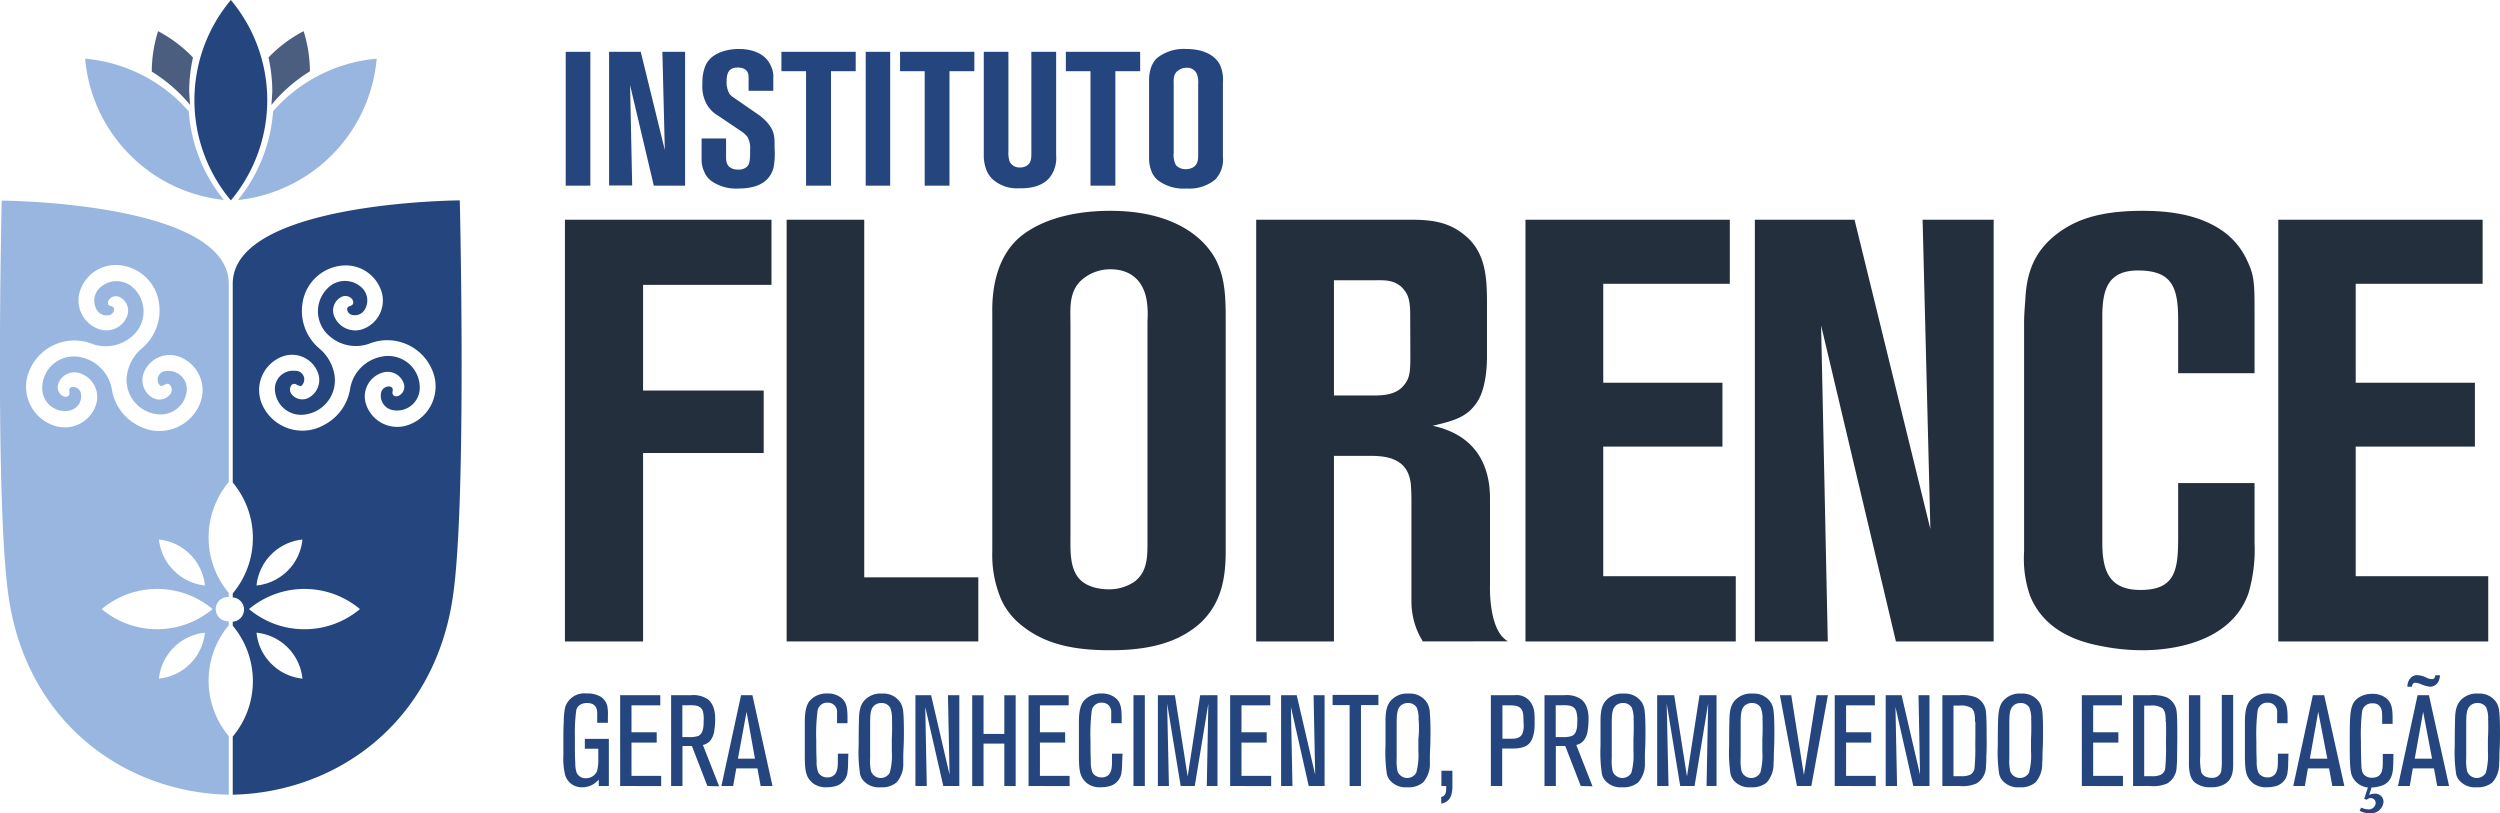
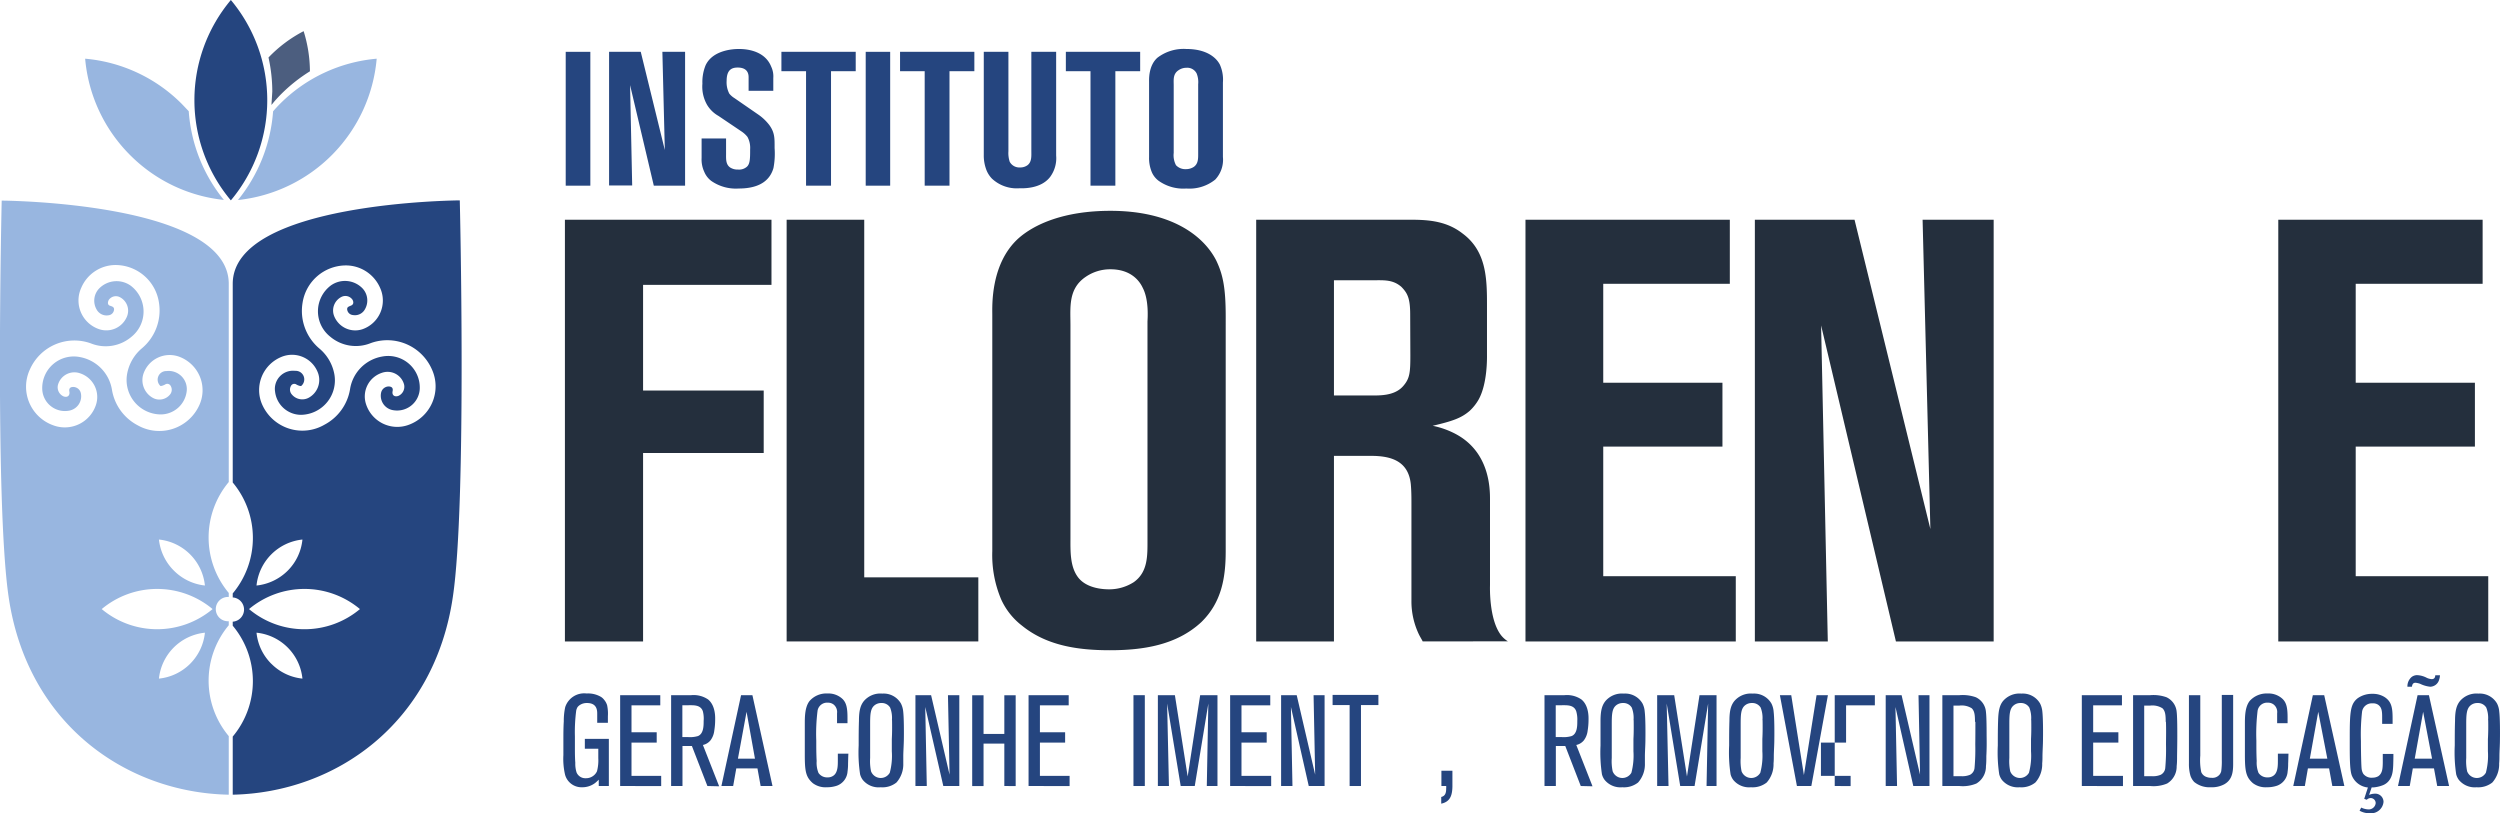
<svg xmlns="http://www.w3.org/2000/svg" viewBox="0 0 440.42 143.26">
  <defs>
    <style>.\32 c019a75-b736-4031-8b37-f347918632b2,.\36 4b947c6-34d0-4781-8339-46551204164b{fill:#25457f;}.\32 c019a75-b736-4031-8b37-f347918632b2,.\38 4765763-e35d-4292-a043-61197f3969d2,.c9e3dbdc-acac-4a96-a95b-9a220cb4e081{fill-rule:evenodd;}.\38 4765763-e35d-4292-a043-61197f3969d2{fill:#4c5e7f;}.c9e3dbdc-acac-4a96-a95b-9a220cb4e081{fill:#98b6e0;}.f123a93d-f35a-49e6-ba1b-928cd2c6dbed{fill:#242f3d;}</style>
  </defs>
  <title>lflo</title>
  <g id="cfc31769-0987-4c01-b591-cf674e4a835b" data-name="Camada 2">
    <g id="22703cd4-b284-4b63-954c-743d012fe752" data-name="Layer 1">
      <path class="2c019a75-b736-4031-8b37-f347918632b2" d="M40.67,0a27.47,27.47,0,0,0,0,35.3,27.5,27.5,0,0,0,0-35.3Z" />
      <path class="84765763-e35d-4292-a043-61197f3969d2" d="M53.49,5.49a23.68,23.68,0,0,0-6.19,4.64,27.77,27.77,0,0,1,.67,6l-.15,2.36.53-.64c.46-.52.86-.95,1.25-1.34a28.17,28.17,0,0,1,5-3.95A24.06,24.06,0,0,0,53.49,5.49Z" />
-       <path class="84765763-e35d-4292-a043-61197f3969d2" d="M27.85,5.49A24,24,0,0,1,34,10.13a27.77,27.77,0,0,0-.67,6l.15,2.36L33,17.9c-.47-.52-.86-.95-1.26-1.34a28.11,28.11,0,0,0-5-3.95A23.73,23.73,0,0,1,27.85,5.49Z" />
      <path class="c9e3dbdc-acac-4a96-a95b-9a220cb4e081" d="M32,18.28a27.4,27.4,0,0,0-17-7.94,27.37,27.37,0,0,0,7.94,17,27.32,27.32,0,0,0,16.5,7.88,27.82,27.82,0,0,1-6.19-15.63C32.83,19.16,32.42,18.71,32,18.28Z" />
      <path class="c9e3dbdc-acac-4a96-a95b-9a220cb4e081" d="M49.34,18.28c-.43.43-.84.88-1.23,1.33a28,28,0,0,1-6.19,15.63,27.45,27.45,0,0,0,24.44-24.9A27.43,27.43,0,0,0,49.34,18.28Z" />
      <path class="2c019a75-b736-4031-8b37-f347918632b2" d="M81,35.3S41,35.52,41,50v35a15.22,15.22,0,0,1,0,19.54v.71a2.14,2.14,0,0,1,0,4.27v.71a15.21,15.21,0,0,1,0,19.53V140c18.11-.38,35.51-12.52,38.78-34.86C82.27,88.41,81,35.3,81,35.3Zm-33.2,81.64a9,9,0,0,1-2.61-5.48,9.05,9.05,0,0,1,8.09,8.09A9,9,0,0,1,47.81,116.94Zm5.84-6.09a15.12,15.12,0,0,1-9.77-3.55,15.22,15.22,0,0,1,19.54,0A15.15,15.15,0,0,1,53.65,110.85Zm-8.45-7.7a9.07,9.07,0,0,1,8.09-8.1,9,9,0,0,1-2.6,5.49A9.12,9.12,0,0,1,45.2,103.15ZM71.92,74.87a5.78,5.78,0,0,1-7.42-3.62,4.37,4.37,0,0,1,2.78-5.57,3,3,0,0,1,3.89,2,1.76,1.76,0,0,1-1,2.07c-.69.23-1.16-.15-1-.86.11-.56-.18-.78-.67-.81a1.39,1.39,0,0,0-1.37,1.14,2.58,2.58,0,0,0,1.92,3,4,4,0,0,0,4.9-3.83,5.57,5.57,0,0,0-6.62-5.58,6.92,6.92,0,0,0-5.67,5.8,8.67,8.67,0,0,1-4.5,6.21A7.75,7.75,0,0,1,46.2,71.3a6.31,6.31,0,0,1,3.37-8.42,4.87,4.87,0,0,1,6.49,2.93,3.57,3.57,0,0,1-1.64,4.24,2.39,2.39,0,0,1-3-.55A1.3,1.3,0,0,1,51.25,68a.66.66,0,0,1,1-.24c.25.14.75.32.83.22A1.51,1.51,0,0,0,52,65.33,3.2,3.2,0,0,0,48.46,69,4.62,4.62,0,0,0,53,73.08a6.07,6.07,0,0,0,5.87-7.32,7.72,7.72,0,0,0-2.57-4.33,8.67,8.67,0,0,1-3-8.07,7.76,7.76,0,0,1,7.49-6.6,6.58,6.58,0,0,1,6.19,4A5.35,5.35,0,0,1,63.85,58a4,4,0,0,1-5-2.36,2.68,2.68,0,0,1,1.26-3.31,1.52,1.52,0,0,1,2,.49c.2.39.2.8-.24,1s-.78.25-.7.77a1.11,1.11,0,0,0,1,.91,2,2,0,0,0,2.11-1,3.1,3.1,0,0,0-.46-3.74,4.29,4.29,0,0,0-5.55-.46,5.7,5.7,0,0,0-.11,9,7,7,0,0,0,7.14,1.15,8.58,8.58,0,0,1,10.79,4.63A7.21,7.21,0,0,1,71.92,74.87Z" />
      <path class="c9e3dbdc-acac-4a96-a95b-9a220cb4e081" d="M1.52,105.16C4.79,127.5,22.19,139.64,40.3,140V129.68a15.21,15.21,0,0,1,0-19.53v-.71a2.14,2.14,0,1,1,0-4.27v-.71a15.22,15.22,0,0,1,0-19.54V50c0-14.44-40-14.66-40-14.66S-.94,88.41,1.52,105.16ZM28,119.55a9.07,9.07,0,0,1,8.1-8.09,9.07,9.07,0,0,1-8.1,8.09ZM17.92,107.3a15.21,15.21,0,0,1,19.53,0,15.21,15.21,0,0,1-19.53,0Zm12.73-6.76A9.1,9.1,0,0,1,28,95.05a9.07,9.07,0,0,1,8.1,8.1A9.1,9.1,0,0,1,30.65,100.54ZM5.25,65.12A8.57,8.57,0,0,1,16,60.49a7,7,0,0,0,7.15-1.15,5.71,5.71,0,0,0-.11-9,4.29,4.29,0,0,0-5.55.46,3.1,3.1,0,0,0-.46,3.74,2,2,0,0,0,2.11,1,1.09,1.09,0,0,0,.94-.91c.09-.52-.27-.63-.7-.77s-.44-.56-.23-1a1.52,1.52,0,0,1,2-.49,2.68,2.68,0,0,1,1.25,3.31A3.93,3.93,0,0,1,17.49,58a5.34,5.34,0,0,1-3.17-7.31,6.57,6.57,0,0,1,6.18-4,7.76,7.76,0,0,1,7.5,6.6,8.7,8.7,0,0,1-3,8.07,7.67,7.67,0,0,0-2.57,4.33,6.07,6.07,0,0,0,5.87,7.32A4.62,4.62,0,0,0,32.88,69a3.2,3.2,0,0,0-3.55-3.63,1.51,1.51,0,0,0-1.09,2.6c.08.1.57-.08.83-.22a.67.67,0,0,1,1,.24,1.31,1.31,0,0,1-.15,1.55,2.4,2.4,0,0,1-3,.55,3.57,3.57,0,0,1-1.65-4.24,4.88,4.88,0,0,1,6.5-2.93,6.3,6.3,0,0,1,3.36,8.42,7.74,7.74,0,0,1-10.9,3.57,8.64,8.64,0,0,1-4.5-6.21,7,7,0,0,0-5.67-5.8,5.56,5.56,0,0,0-6.62,5.58,4,4,0,0,0,4.9,3.83,2.57,2.57,0,0,0,1.91-3,1.38,1.38,0,0,0-1.36-1.14c-.5,0-.78.25-.67.81.13.71-.33,1.09-1,.86a1.75,1.75,0,0,1-1-2.07,3,3,0,0,1,3.9-2,4.39,4.39,0,0,1,2.78,5.57,5.78,5.78,0,0,1-7.42,3.62A7.21,7.21,0,0,1,5.25,65.12Z" />
      <path class="64b947c6-34d0-4781-8339-46551204164b" d="M99.66,32.71V9.13H104V32.71Z" />
      <path class="64b947c6-34d0-4781-8339-46551204164b" d="M115.18,32.71,111,15l.37,17.67H107.3V9.13h5.58l4.24,17.3-.43-17.3h4V32.71Z" />
      <path class="64b947c6-34d0-4781-8339-46551204164b" d="M136.26,29.6c-.54,1.9-2.11,3.61-6.12,3.61a7.58,7.58,0,0,1-4.84-1.34,3.86,3.86,0,0,1-1.23-1.6,5.15,5.15,0,0,1-.47-2.44V24.39h4.31v2.74c0,.87-.07,1.87.76,2.4a2.39,2.39,0,0,0,1.34.34,2.09,2.09,0,0,0,1.5-.44c.64-.49.64-1.53.64-3.13a4,4,0,0,0-.47-2.18,4.48,4.48,0,0,0-1-.93l-4.11-2.77a5.46,5.46,0,0,1-2-1.94,6.45,6.45,0,0,1-.83-3.74,7.86,7.86,0,0,1,.56-3.23c1.34-2.88,5.38-2.88,5.85-2.88.7,0,4.47,0,5.71,3.11a4,4,0,0,1,.37,2V16h-4.35v-2.4c0-.7-.26-1.7-1.93-1.7-1,0-1.94.36-1.94,2.33a4.33,4.33,0,0,0,.47,2.27,3.65,3.65,0,0,0,.9.78l4.2,2.9a8.49,8.49,0,0,1,1.94,1.84c1,1.36.94,2.4.94,4.07A13.5,13.5,0,0,1,136.26,29.6Z" />
      <path class="64b947c6-34d0-4781-8339-46551204164b" d="M146.4,12.54V32.71H142V12.54h-4.34V9.13h13.09v3.41Z" />
      <path class="64b947c6-34d0-4781-8339-46551204164b" d="M152.51,32.71V9.13h4.31V32.71Z" />
      <path class="64b947c6-34d0-4781-8339-46551204164b" d="M167.27,12.54V32.71H162.9V12.54h-4.34V9.13h13.09v3.41Z" />
      <path class="64b947c6-34d0-4781-8339-46551204164b" d="M185,31.17c-1.67,2.17-4.88,2-5.45,2a6.4,6.4,0,0,1-4.81-1.71,4.62,4.62,0,0,1-1-1.6,7.17,7.17,0,0,1-.43-2.6V9.13h4.34V26.66a4.88,4.88,0,0,0,.23,1.84,1.92,1.92,0,0,0,1.81,1,2.16,2.16,0,0,0,1.27-.36c.83-.57.73-1.67.73-2.51V9.13h4.37V27.4A5.56,5.56,0,0,1,185,31.17Z" />
      <path class="64b947c6-34d0-4781-8339-46551204164b" d="M196.49,12.54V32.71h-4.38V12.54h-4.34V9.13h13.09v3.41Z" />
      <path class="64b947c6-34d0-4781-8339-46551204164b" d="M214.08,31.64A7.24,7.24,0,0,1,209,33.21a7.49,7.49,0,0,1-4.9-1.37,3.77,3.77,0,0,1-1.17-1.47,6.42,6.42,0,0,1-.5-2.71V14.44c0-.5-.1-2.87,1.47-4.27A7.61,7.61,0,0,1,209,8.63c3.41,0,5.21,1.4,5.91,2.77a6.5,6.5,0,0,1,.53,3.14V27.66A5.1,5.1,0,0,1,214.08,31.64Zm-3-16.8a4.1,4.1,0,0,0-.27-1.9,1.85,1.85,0,0,0-1.8-1,2.41,2.41,0,0,0-1.4.44c-1,.67-.84,1.7-.84,2.67V26.93a3.76,3.76,0,0,0,.4,2.17,2.24,2.24,0,0,0,1.77.7,2.51,2.51,0,0,0,1.37-.4c.8-.57.77-1.5.77-2.37Z" />
      <path class="f123a93d-f35a-49e6-ba1b-928cd2c6dbed" d="M113.29,50.18V68.8h21.25v11H113.29V113H99.52V38.71h36.39V50.18Z" />
      <path class="f123a93d-f35a-49e6-ba1b-928cd2c6dbed" d="M138.58,113V38.71h13.67v63h20.1V113Z" />
      <path class="f123a93d-f35a-49e6-ba1b-928cd2c6dbed" d="M211.62,109.61c-4.42,4.1-10.41,4.94-16.09,4.94-5.47,0-11.05-.74-15.46-4.31a12.17,12.17,0,0,1-3.69-4.63,20.1,20.1,0,0,1-1.57-8.52V55.44c0-1.58-.32-9,4.62-13.46,2.74-2.42,7.89-4.84,16.2-4.84,10.73,0,16.41,4.41,18.62,8.73,1.16,2.42,1.68,4.73,1.68,9.88V97.09C215.93,101.82,215.19,106.14,211.62,109.61ZM202.15,56.7c0-.42.32-3.79-.84-6-.63-1.36-2.21-3.26-5.68-3.26a7.61,7.61,0,0,0-4.42,1.37c-3.05,2.1-2.63,5.37-2.63,8.42V94.78c0,2.21-.1,4.94,1.27,6.83,1.58,2.21,4.94,2.21,5.57,2.21a8,8,0,0,0,4.31-1.26c2.53-1.79,2.42-4.73,2.42-7.47Z" />
      <path class="f123a93d-f35a-49e6-ba1b-928cd2c6dbed" d="M250.64,113c-.21-.42-.42-.73-.63-1.15a13.47,13.47,0,0,1-1.36-6V88.89c0-1.16,0-2.32-.11-3.58-.42-4.1-3.47-5-7-5H235V113H221.3V38.71h27.35c3.25,0,6.31.32,9,2.42,4.42,3.26,4.31,8.42,4.31,13.25v8c0,.53.11,5.15-1.47,8a8.39,8.39,0,0,1-1.58,2c-1.47,1.26-2.94,1.79-6.52,2.63a14.92,14.92,0,0,1,4.1,1.47c5.89,3.16,6,9.47,6,11.47v15.15c0,.21-.21,5.89,1.89,8.73a4.68,4.68,0,0,0,1.26,1.15Zm-2.21-57.53c0-2.84-.42-3.79-1.57-4.95-1.47-1.26-3-1.15-4.74-1.15H235v20.3h7.15c1.79,0,3.9-.21,5.16-1.79,1.05-1.26,1.15-2.31,1.15-5.26Z" />
      <path class="f123a93d-f35a-49e6-ba1b-928cd2c6dbed" d="M268.74,113V38.71h36V50h-22.3V67.43h21V78.68h-21v22.83h23.35V113Z" />
      <path class="f123a93d-f35a-49e6-ba1b-928cd2c6dbed" d="M334,113,320.82,57.33,322,113H309.15V38.71h17.56L340.07,93.2,338.7,38.71h12.52V113Z" />
-       <path class="f123a93d-f35a-49e6-ba1b-928cd2c6dbed" d="M396.13,104.45c-3.57,10.31-17.35,10.1-18.93,10.1a36.18,36.18,0,0,1-7.05-.74c-5.47-1-10.31-3.47-12.51-8.83a19.78,19.78,0,0,1-1.06-7.78V56.81c0-1.27.11-2.63.21-3.9.21-4.73,1.48-8.41,5.26-11.46,3.05-2.42,7.15-4.31,15.36-4.31,4.73,0,9.78.63,13.88,3.36A12.92,12.92,0,0,1,395.92,46c1.16,2.42,1.26,3.89,1.26,8.41V65.74H383.72V56.38c0-5.68-1-8.73-7.05-8.73-5.26,0-6.31,3.26-6.31,8.1V95.52c0,4.83,1.05,8.41,6.73,8.41,6.1,0,6.63-3.47,6.63-9.15V85.1h13.46V95.62A27.4,27.4,0,0,1,396.13,104.45Z" />
      <path class="f123a93d-f35a-49e6-ba1b-928cd2c6dbed" d="M401.36,113V38.71h36V50H415V67.43h21V78.68H415v22.83h23.35V113Z" />
      <path class="64b947c6-34d0-4781-8339-46551204164b" d="M105.48,138.47v-1.12a6.87,6.87,0,0,1-.64.59,3.72,3.72,0,0,1-2.29.75,3,3,0,0,1-3-2.2,12.26,12.26,0,0,1-.3-3.46c0-.84,0-1.68,0-2.54,0-1.14,0-2.28.07-3.41a11.58,11.58,0,0,1,.25-2.5,3.51,3.51,0,0,1,3.77-2.41,4.47,4.47,0,0,1,2.55.61,2.08,2.08,0,0,1,.52.48,2.71,2.71,0,0,1,.55,1,7.27,7.27,0,0,1,.13,1.93v1.14h-1.88v-.8c0-.27,0-.54,0-.82,0-.66-.11-1.86-1.79-1.86a2.17,2.17,0,0,0-1.25.34,1.76,1.76,0,0,0-.41.36,1.88,1.88,0,0,0-.25.64,29.18,29.18,0,0,0-.23,4.55v1.93c0,.91,0,1.8.07,2.71a5,5,0,0,0,.23,1.72,1.68,1.68,0,0,0,1.61,1,2.13,2.13,0,0,0,1.46-.53,2,2,0,0,0,.52-.7,7.54,7.54,0,0,0,.23-2.3V131.9h-2.37v-1.73h4.23v8.3Z" />
      <path class="64b947c6-34d0-4781-8339-46551204164b" d="M109.25,138.47v-16h7.07v1.79h-5.07V129h4.44v1.82h-4.44v5.86h5.23v1.8Z" />
      <path class="64b947c6-34d0-4781-8339-46551204164b" d="M124.62,138.47l-2.73-7.05h-1.66v7.05h-2v-16h3.51a4.53,4.53,0,0,1,3,.75c1.34,1.09,1.25,3.2,1.25,3.52a12.08,12.08,0,0,1-.16,2,3.47,3.47,0,0,1-.66,1.68,2.36,2.36,0,0,1-1.34.82l2.86,7.28Zm-.8-13.17c-.4-1.16-1.63-1.06-2.61-1.06h-1v5.61h1a4.9,4.9,0,0,0,1.75-.18c1-.41,1-1.82,1-2.66A5.2,5.2,0,0,0,123.82,125.3Z" />
      <path class="64b947c6-34d0-4781-8339-46551204164b" d="M134,138.47l-.56-3.1h-3.73l-.55,3.1h-2.07l3.46-16h2l3.54,16Zm-2.48-13.07L130,133.65h3Z" />
      <path class="64b947c6-34d0-4781-8339-46551204164b" d="M149.4,134.53a9.72,9.72,0,0,1-.09,1.39,2.86,2.86,0,0,1-1.89,2.5,5.4,5.4,0,0,1-1.77.27,3.71,3.71,0,0,1-2.43-.7,4,4,0,0,1-.75-.82c-.62-.93-.69-2.11-.69-4.34v-2.57c0-.91,0-1.8,0-2.7,0-1.23,0-3,.84-4.07a3.93,3.93,0,0,1,3.16-1.32,3.62,3.62,0,0,1,2.68,1c.61.64.84,1.46.84,3.23,0,.34,0,.7,0,1h-1.84c0-.56,0-1.16,0-1.75a1.7,1.7,0,0,0-.61-1.54,1.6,1.6,0,0,0-1-.32,1.7,1.7,0,0,0-1.82,1.41,32.25,32.25,0,0,0-.23,5.27c0,1.21,0,2.39.07,3.6a4.7,4.7,0,0,0,.32,2.09,1.82,1.82,0,0,0,1.61.79,1.66,1.66,0,0,0,1.07-.34c.75-.57.73-1.84.73-2.66v-1.18h1.86C149.42,133.4,149.42,134,149.4,134.53Z" />
      <path class="64b947c6-34d0-4781-8339-46551204164b" d="M159.13,133.06c0,.47,0,.95,0,1.43a4.84,4.84,0,0,1-1.2,3.36,3.94,3.94,0,0,1-2.78.84A3.6,3.6,0,0,1,152,137.4a2.83,2.83,0,0,1-.48-1,25.78,25.78,0,0,1-.25-5.07c0-1.46,0-2.89.05-4.35,0-1.84.29-2.75.86-3.47a3.82,3.82,0,0,1,3.25-1.32,3.51,3.51,0,0,1,3.3,1.77,4,4,0,0,1,.39,1.43c.13,1.14.13,3.73.11,4.84C159.22,131.17,159.15,132.1,159.13,133.06Zm-2-6.19a5,5,0,0,0-.32-2.22,1.71,1.71,0,0,0-1.54-.8,1.85,1.85,0,0,0-1.19.39c-.77.61-.79,1.68-.79,3.54v1.12c0,1.54,0,3.09,0,4.63a8.74,8.74,0,0,0,.16,2.35,1.83,1.83,0,0,0,3.3.25,11.52,11.52,0,0,0,.36-3.78c0-.7,0-1.41,0-2.14C157.17,129.1,157.17,128,157.15,126.87Z" />
      <path class="64b947c6-34d0-4781-8339-46551204164b" d="M166.18,138.47,163,124.55l.27,13.92h-2v-16h2.76l3.25,14-.28-14H169v16Z" />
      <path class="64b947c6-34d0-4781-8339-46551204164b" d="M176.93,138.47V131h-3.66v7.48h-2v-16h2v6.82h3.66v-6.82h2v16Z" />
      <path class="64b947c6-34d0-4781-8339-46551204164b" d="M181.2,138.47v-16h7.07v1.79H183.2V129h4.44v1.82H183.2v5.86h5.23v1.8Z" />
-       <path class="64b947c6-34d0-4781-8339-46551204164b" d="M197.68,134.53a9.72,9.72,0,0,1-.09,1.39,2.85,2.85,0,0,1-1.88,2.5,5.45,5.45,0,0,1-1.78.27,3.71,3.71,0,0,1-2.43-.7,4,4,0,0,1-.75-.82c-.61-.93-.68-2.11-.68-4.34v-2.57c0-.91,0-1.8,0-2.7,0-1.23,0-3,.84-4.07a4,4,0,0,1,3.16-1.32,3.67,3.67,0,0,1,2.69,1c.61.64.84,1.46.84,3.23,0,.34,0,.7,0,1h-1.84c0-.56,0-1.16,0-1.75a1.7,1.7,0,0,0-.61-1.54,1.64,1.64,0,0,0-1-.32,1.7,1.7,0,0,0-1.82,1.41,33.81,33.81,0,0,0-.22,5.27c0,1.21,0,2.39.06,3.6a4.85,4.85,0,0,0,.32,2.09,1.84,1.84,0,0,0,1.62.79,1.67,1.67,0,0,0,1.07-.34c.75-.57.72-1.84.72-2.66v-1.18h1.87C197.71,133.4,197.71,134,197.68,134.53Z" />
      <path class="64b947c6-34d0-4781-8339-46551204164b" d="M199.68,138.47v-16h2v16Z" />
      <path class="64b947c6-34d0-4781-8339-46551204164b" d="M212.6,138.47l.27-14.53-2.39,14.53H208l-2.39-14.53.32,14.53h-1.95v-16h3l2.25,14.32,2.2-14.32h3.05v16Z" />
      <path class="64b947c6-34d0-4781-8339-46551204164b" d="M216.71,138.47v-16h7.07v1.79h-5.07V129h4.44v1.82h-4.44v5.86h5.23v1.8Z" />
      <path class="64b947c6-34d0-4781-8339-46551204164b" d="M230.56,138.47l-3.14-13.92.27,13.92h-2v-16h2.75l3.25,14-.28-14h1.94v16Z" />
      <path class="64b947c6-34d0-4781-8339-46551204164b" d="M239.76,124.21v14.26h-2V124.21h-3v-1.79h8.07v1.79Z" />
-       <path class="64b947c6-34d0-4781-8339-46551204164b" d="M251.9,133.06c0,.47,0,.95,0,1.43a4.85,4.85,0,0,1-1.21,3.36,3.93,3.93,0,0,1-2.77.84,3.6,3.6,0,0,1-3.11-1.29,2.67,2.67,0,0,1-.48-1,25.78,25.78,0,0,1-.25-5.07c0-1.46,0-2.89,0-4.35,0-1.84.3-2.75.87-3.47a3.82,3.82,0,0,1,3.25-1.32,3.51,3.51,0,0,1,3.29,1.77,3.81,3.81,0,0,1,.39,1.43,46.18,46.18,0,0,1,.11,4.84C252,131.17,251.93,132.1,251.9,133.06Zm-2-6.19a5,5,0,0,0-.32-2.22,1.71,1.71,0,0,0-1.55-.8,1.81,1.81,0,0,0-1.18.39c-.77.61-.8,1.68-.8,3.54v1.12c0,1.54,0,3.09,0,4.63a9.31,9.31,0,0,0,.15,2.35,1.83,1.83,0,0,0,3.3.25,11.73,11.73,0,0,0,.37-3.78c0-.7,0-1.41,0-2.14C250,129.1,250,128,249.93,126.87Z" />
      <path class="64b947c6-34d0-4781-8339-46551204164b" d="M253.9,141.58V140.4c.78-.18.87-.84.87-1.52a1.84,1.84,0,0,0,0-.41h-.84v-2.69h1.94v2.78C255.84,140.06,255.52,141.24,253.9,141.58Z" />
-       <path class="64b947c6-34d0-4781-8339-46551204164b" d="M269.5,130.87c-.75.91-2.12,1-3.18,1h-1.68v6.6h-2v-16h4.16a3,3,0,0,1,2.71,1.07c.93,1.13.84,2.47.84,3.79C270.34,127.42,270.48,129.69,269.5,130.87Zm-1.16-5c-.18-1.59-1.36-1.61-2.66-1.61h-1v5.88H266c.88,0,1.79,0,2.22-.93a4.26,4.26,0,0,0,.19-1.79C268.39,126.87,268.39,126.37,268.34,125.85Z" />
      <path class="64b947c6-34d0-4781-8339-46551204164b" d="M278.48,138.47l-2.73-7.05h-1.66v7.05h-2v-16h3.5a4.5,4.5,0,0,1,3,.75c1.35,1.09,1.26,3.2,1.26,3.52a12.08,12.08,0,0,1-.16,2,3.47,3.47,0,0,1-.66,1.68,2.36,2.36,0,0,1-1.34.82l2.86,7.28Zm-.8-13.17c-.41-1.16-1.63-1.06-2.61-1.06h-1v5.61h1.05a4.9,4.9,0,0,0,1.75-.18c1-.41,1-1.82,1-2.66A5.2,5.2,0,0,0,277.68,125.3Z" />
      <path class="64b947c6-34d0-4781-8339-46551204164b" d="M289.78,133.06c0,.47,0,.95,0,1.43a4.84,4.84,0,0,1-1.2,3.36,4,4,0,0,1-2.78.84,3.6,3.6,0,0,1-3.11-1.29,2.83,2.83,0,0,1-.48-1,25.78,25.78,0,0,1-.25-5.07c0-1.46,0-2.89,0-4.35,0-1.84.29-2.75.86-3.47a3.82,3.82,0,0,1,3.25-1.32,3.51,3.51,0,0,1,3.3,1.77,3.8,3.8,0,0,1,.38,1.43c.14,1.14.14,3.73.12,4.84C289.87,131.17,289.8,132.1,289.78,133.06Zm-2-6.19a5,5,0,0,0-.32-2.22,1.71,1.71,0,0,0-1.54-.8,1.85,1.85,0,0,0-1.19.39c-.77.61-.79,1.68-.79,3.54v1.12c0,1.54,0,3.09,0,4.63a8.74,8.74,0,0,0,.16,2.35,1.83,1.83,0,0,0,3.3.25,11.8,11.8,0,0,0,.36-3.78c0-.7,0-1.41,0-2.14C287.82,129.1,287.82,128,287.8,126.87Z" />
      <path class="64b947c6-34d0-4781-8339-46551204164b" d="M300.64,138.47l.28-14.53-2.39,14.53H296l-2.38-14.53.32,14.53h-2v-16h3l2.25,14.32,2.21-14.32h3v16Z" />
      <path class="64b947c6-34d0-4781-8339-46551204164b" d="M312.49,133.06c0,.47,0,.95-.05,1.43a4.84,4.84,0,0,1-1.2,3.36,4,4,0,0,1-2.78.84,3.6,3.6,0,0,1-3.11-1.29,2.83,2.83,0,0,1-.48-1,25.78,25.78,0,0,1-.25-5.07c0-1.46,0-2.89.05-4.35,0-1.84.29-2.75.86-3.47a3.82,3.82,0,0,1,3.25-1.32,3.51,3.51,0,0,1,3.3,1.77,3.8,3.8,0,0,1,.38,1.43c.14,1.14.14,3.73.12,4.84C312.58,131.17,312.51,132.1,312.49,133.06Zm-2-6.19a5,5,0,0,0-.32-2.22,1.71,1.71,0,0,0-1.54-.8,1.85,1.85,0,0,0-1.19.39c-.77.61-.79,1.68-.79,3.54v1.12c0,1.54,0,3.09,0,4.63a8.74,8.74,0,0,0,.16,2.35,1.83,1.83,0,0,0,3.3.25,11.8,11.8,0,0,0,.36-3.78c0-.7,0-1.41,0-2.14C310.53,129.1,310.53,128,310.51,126.87Z" />
      <path class="64b947c6-34d0-4781-8339-46551204164b" d="M319.1,138.47h-2.54l-3-16h2l2.23,14.07,2.23-14.07h2Z" />
-       <path class="64b947c6-34d0-4781-8339-46551204164b" d="M323.22,138.47v-16h7.07v1.79h-5.07V129h4.43v1.82h-4.43v5.86h5.23v1.8Z" />
+       <path class="64b947c6-34d0-4781-8339-46551204164b" d="M323.22,138.47v-16h7.07v1.79h-5.07V129v1.82h-4.43v5.86h5.23v1.8Z" />
      <path class="64b947c6-34d0-4781-8339-46551204164b" d="M337.06,138.47l-3.14-13.92.28,13.92h-2v-16H335l3.25,14-.27-14h1.93v16Z" />
      <path class="64b947c6-34d0-4781-8339-46551204164b" d="M349.93,133.19c0,.59,0,1.19-.07,1.78a3.49,3.49,0,0,1-1.68,3.06,6.2,6.2,0,0,1-3,.44h-3v-16h3a6.94,6.94,0,0,1,2.89.36,3.11,3.11,0,0,1,1.79,2.59c.09.68.12,2.37.12,4.25C350,130.81,350,132,349.93,133.19Zm-2-6c0-1.27-.09-1.93-.57-2.41a3.32,3.32,0,0,0-2.22-.47h-1v12.43h1.32a3.58,3.58,0,0,0,1.6-.25,1.51,1.51,0,0,0,.79-1.2,36.74,36.74,0,0,0,.13-4.14C348,129.78,348,128.46,348,127.14Z" />
      <path class="64b947c6-34d0-4781-8339-46551204164b" d="M359.82,133.06c0,.47,0,.95-.05,1.43a4.84,4.84,0,0,1-1.2,3.36,3.94,3.94,0,0,1-2.78.84,3.61,3.61,0,0,1-3.11-1.29,2.83,2.83,0,0,1-.48-1,25.78,25.78,0,0,1-.25-5.07c0-1.46,0-2.89.05-4.35.05-1.84.29-2.75.86-3.47a3.82,3.82,0,0,1,3.25-1.32,3.51,3.51,0,0,1,3.3,1.77,4,4,0,0,1,.39,1.43c.13,1.14.13,3.73.11,4.84C359.91,131.17,359.84,132.1,359.82,133.06Zm-2-6.19a5,5,0,0,0-.32-2.22,1.71,1.71,0,0,0-1.54-.8,1.81,1.81,0,0,0-1.18.39c-.78.61-.8,1.68-.8,3.54v1.12c0,1.54,0,3.09,0,4.63a8.74,8.74,0,0,0,.16,2.35,1.83,1.83,0,0,0,3.3.25,11.52,11.52,0,0,0,.36-3.78c0-.7,0-1.41,0-2.14C357.86,129.1,357.86,128,357.84,126.87Z" />
      <path class="64b947c6-34d0-4781-8339-46551204164b" d="M366.75,138.47v-16h7.07v1.79h-5.07V129h4.44v1.82h-4.44v5.86H374v1.8Z" />
      <path class="64b947c6-34d0-4781-8339-46551204164b" d="M383.53,133.19c0,.59,0,1.19-.07,1.78a3.49,3.49,0,0,1-1.68,3.06,6.22,6.22,0,0,1-3,.44h-3v-16h3a6.9,6.9,0,0,1,2.88.36,3.13,3.13,0,0,1,1.8,2.59c.09.68.11,2.37.11,4.25C383.57,130.81,383.55,132,383.53,133.19Zm-2-6c0-1.27-.09-1.93-.57-2.41a3.32,3.32,0,0,0-2.22-.47h-1v12.43h1.32a3.54,3.54,0,0,0,1.59-.25,1.49,1.49,0,0,0,.8-1.2,36.74,36.74,0,0,0,.13-4.14C381.59,129.78,381.62,128.46,381.57,127.14Z" />
      <path class="64b947c6-34d0-4781-8339-46551204164b" d="M391.8,138.19a4.64,4.64,0,0,1-2.32.5,4.27,4.27,0,0,1-2.93-.93,3.07,3.07,0,0,1-.66-1.09,7.51,7.51,0,0,1-.27-2.2v-12h2v10.64a10.29,10.29,0,0,0,.17,2.91,1.53,1.53,0,0,0,1,.88,2.16,2.16,0,0,0,.8.12,1.6,1.6,0,0,0,1.45-.59,1.58,1.58,0,0,0,.27-.57,12.69,12.69,0,0,0,.1-2V122.42h2v12C393.42,135.9,393.3,137.38,391.8,138.19Z" />
      <path class="64b947c6-34d0-4781-8339-46551204164b" d="M403.1,134.53a9.72,9.72,0,0,1-.09,1.39,2.85,2.85,0,0,1-1.88,2.5,5.45,5.45,0,0,1-1.78.27,3.71,3.71,0,0,1-2.43-.7,4,4,0,0,1-.75-.82c-.61-.93-.69-2.11-.69-4.34v-2.57c0-.91,0-1.8,0-2.7,0-1.23,0-3,.84-4.07a4,4,0,0,1,3.16-1.32,3.62,3.62,0,0,1,2.68,1c.62.64.84,1.46.84,3.23,0,.34,0,.7,0,1h-1.84c0-.56,0-1.16,0-1.75a1.68,1.68,0,0,0-.62-1.54,1.6,1.6,0,0,0-1-.32,1.7,1.7,0,0,0-1.82,1.41,33.81,33.81,0,0,0-.22,5.27c0,1.21,0,2.39.06,3.6a4.85,4.85,0,0,0,.32,2.09,1.84,1.84,0,0,0,1.62.79,1.63,1.63,0,0,0,1.06-.34c.75-.57.73-1.84.73-2.66v-1.18h1.87C403.13,133.4,403.13,134,403.1,134.53Z" />
      <path class="64b947c6-34d0-4781-8339-46551204164b" d="M410.88,138.47l-.57-3.1h-3.73l-.54,3.1H404l3.45-16h2l3.55,16ZM408.4,125.4l-1.48,8.25H410Z" />
      <path class="64b947c6-34d0-4781-8339-46551204164b" d="M421.06,137.24a2.56,2.56,0,0,1-1.41,1.14,5.88,5.88,0,0,1-1.57.34l-.27,0-.45,1.32a2.58,2.58,0,0,1,1-.22,1.45,1.45,0,0,1,1.54,1.45,2.21,2.21,0,0,1-2.4,2,3.54,3.54,0,0,1-1.82-.45l.29-.55a3.17,3.17,0,0,0,1.23.32,1.23,1.23,0,0,0,1.32-1.11.89.89,0,0,0-.89-.89,1,1,0,0,0-.68.3l-.45-.16.65-2a3.41,3.41,0,0,1-2.84-2.13c-.38-1-.36-3.44-.36-6.21s0-4.86.41-6a2.84,2.84,0,0,1,1.07-1.44,4.39,4.39,0,0,1,2.54-.72,3.85,3.85,0,0,1,2.18.61c1.12.77,1.35,1.77,1.35,3.68,0,.37,0,.64,0,1h-1.84v-.59c0-1.38.05-2.22-.7-2.77a1.58,1.58,0,0,0-1-.25,1.72,1.72,0,0,0-1.84,1.48,35.4,35.4,0,0,0-.2,5.16c0,2,.06,4.52.13,4.93a2.11,2.11,0,0,0,.3.86A1.85,1.85,0,0,0,418,137a2,2,0,0,0,1-.27c.72-.52.75-1.41.77-2.32,0-.36,0-.64,0-1v-.59h1.87v.52C421.61,135.28,421.61,136.31,421.06,137.24Z" />
      <path class="64b947c6-34d0-4781-8339-46551204164b" d="M429.36,138.47l-.57-3.1h-3.73l-.54,3.1h-2.07l3.45-16h2l3.55,16Zm.34-18.74a1.67,1.67,0,0,1-1.57,1.25,5.28,5.28,0,0,1-1.79-.52,3.57,3.57,0,0,0-.8-.18c-.48,0-.57.32-.64.7h-.79a2.17,2.17,0,0,1,.61-1.59,1.41,1.41,0,0,1,.57-.36,1.45,1.45,0,0,1,.53-.09,4,4,0,0,1,1.72.48,2.46,2.46,0,0,0,.86.22c.6,0,.6-.52.62-.68h.82A2.4,2.4,0,0,1,429.7,119.73Zm-2.82,5.67-1.48,8.25h3.05Z" />
      <path class="64b947c6-34d0-4781-8339-46551204164b" d="M440.32,133.06c0,.47,0,.95-.05,1.43a4.84,4.84,0,0,1-1.2,3.36,4,4,0,0,1-2.78.84,3.6,3.6,0,0,1-3.11-1.29,2.83,2.83,0,0,1-.48-1,25.78,25.78,0,0,1-.25-5.07c0-1.46,0-2.89.05-4.35,0-1.84.29-2.75.86-3.47a3.82,3.82,0,0,1,3.25-1.32,3.51,3.51,0,0,1,3.3,1.77,3.8,3.8,0,0,1,.38,1.43c.14,1.14.14,3.73.12,4.84C440.41,131.17,440.34,132.1,440.32,133.06Zm-2-6.19a5,5,0,0,0-.32-2.22,1.71,1.71,0,0,0-1.54-.8,1.83,1.83,0,0,0-1.19.39c-.77.61-.8,1.68-.8,3.54v1.12c0,1.54,0,3.09,0,4.63a8.74,8.74,0,0,0,.16,2.35,1.83,1.83,0,0,0,3.3.25,11.8,11.8,0,0,0,.36-3.78c0-.7,0-1.41,0-2.14C438.36,129.1,438.36,128,438.34,126.87Z" />
    </g>
  </g>
</svg>